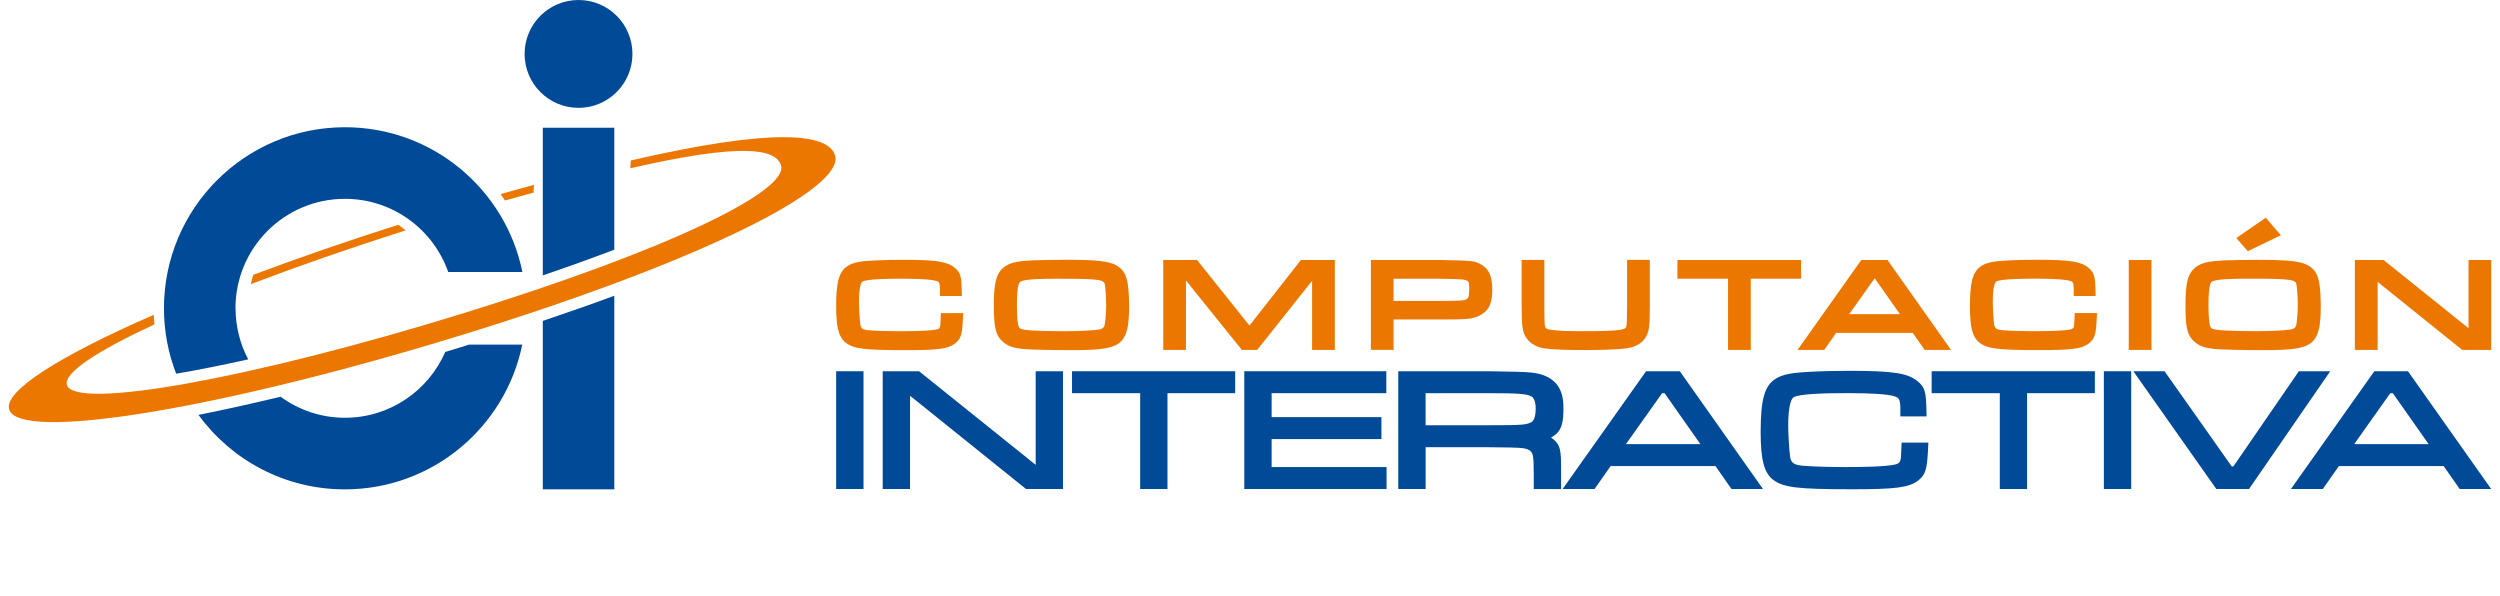
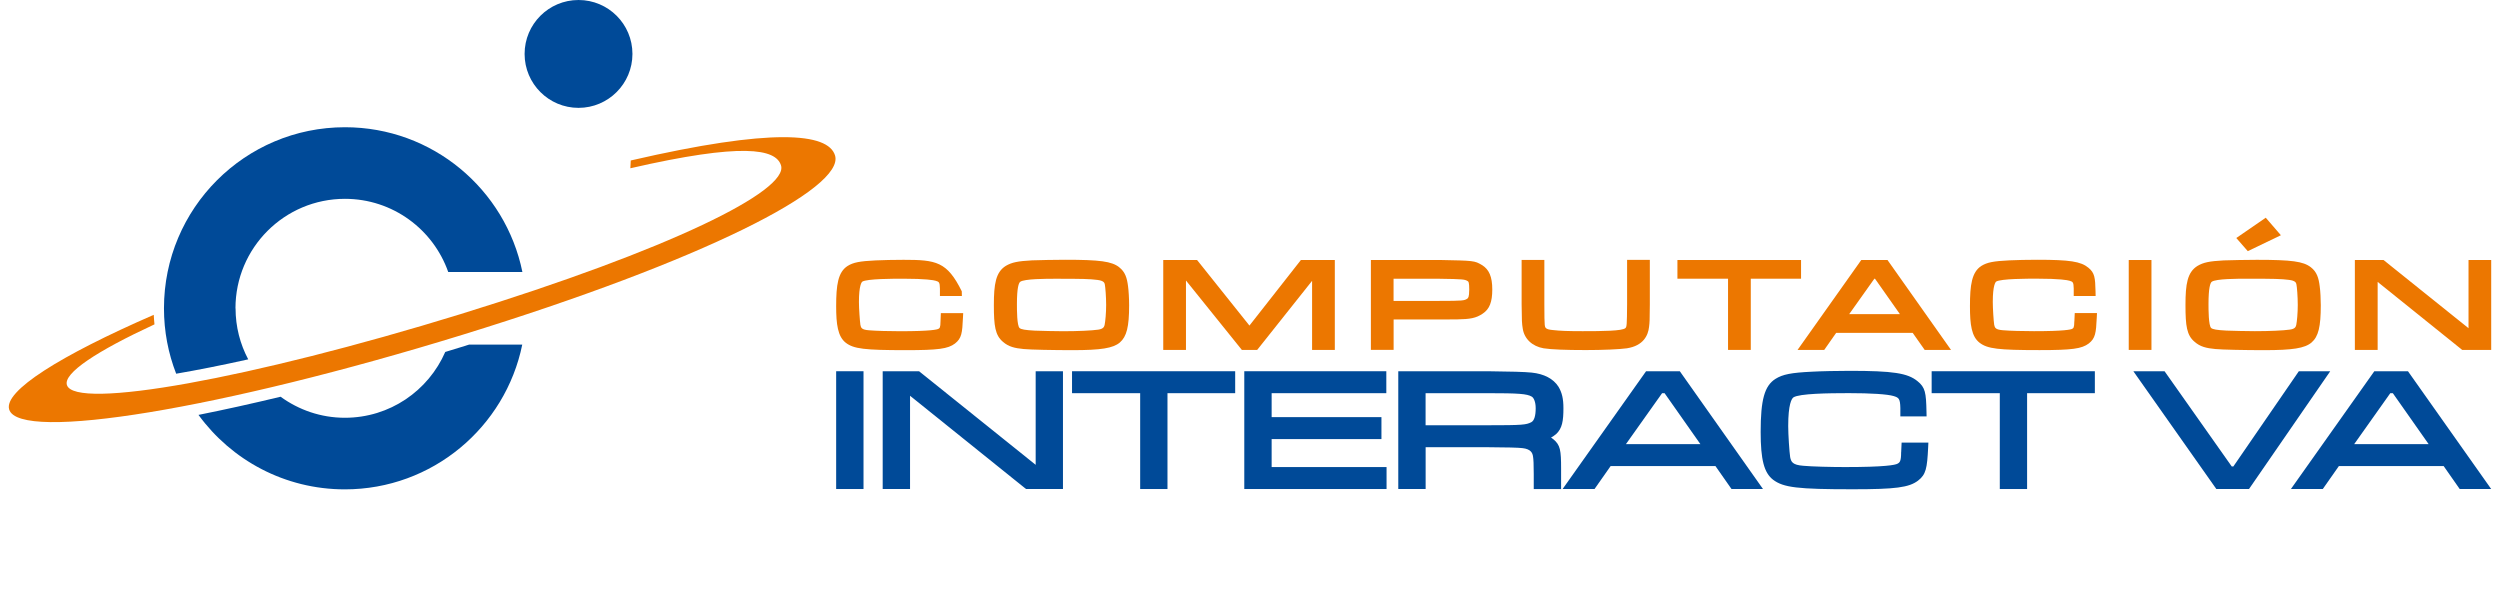
<svg xmlns="http://www.w3.org/2000/svg" width="235" height="56" viewBox="0 0 235 56" fill="none">
  <g clip-path="url(#clip0_217_8382)">
    <path d="M81.17 34.896H78.599V45.968H81.17V34.896Z" fill="#004A98" />
    <path d="M97.353 43.694L86.39 34.896H82.973V45.968H85.544V37.202L96.447 45.968H99.919V34.896H97.353V43.694Z" fill="#004A98" />
    <path d="M100.771 36.959H107.176V45.968H109.743V36.959H116.107V34.896H100.771V36.959Z" fill="#004A98" />
    <path d="M119.534 41.274H129.856V39.21H119.534V36.959H130.314V34.896H116.963V45.968H130.336V43.904H119.534V41.274Z" fill="#004A98" />
    <path d="M146.006 41.287C145.938 41.228 145.869 41.178 145.8 41.127C145.97 41.036 146.121 40.931 146.272 40.807C146.853 40.276 146.962 39.544 146.962 38.373C146.962 37.49 146.83 36.909 146.496 36.351C146.015 35.6 145.141 35.143 143.979 35.024C143.382 34.96 141.997 34.917 139.825 34.896H131.438V45.968H134.01V42.038H139.825C141.643 42.047 142.743 42.076 143.124 42.125C143.906 42.216 144.057 42.582 144.103 42.907C144.149 43.148 144.172 43.697 144.172 44.554V45.972H146.743V44.083C146.743 42.312 146.674 41.841 146.015 41.287H146.006ZM144.355 38.373C144.355 39.1 144.213 39.544 143.943 39.686C143.458 39.933 143.142 39.974 139.82 39.974H134.005V36.959H139.82C142.767 36.959 143.536 37.019 143.979 37.279C144.162 37.376 144.355 37.755 144.355 38.373Z" fill="#004A98" />
    <path d="M154.731 34.896L146.885 45.968H149.886L151.401 43.808H161.251L162.761 45.968H165.721L157.902 34.896H154.736H154.731ZM156.47 36.959L159.837 41.749H152.837L156.237 36.959H156.47Z" fill="#004A98" />
    <path d="M178.706 42.504C178.706 43.36 178.583 43.47 178.363 43.589C178.143 43.708 177.215 43.904 173.445 43.904C172.145 43.904 170.324 43.859 169.524 43.785C168.494 43.708 168.366 43.419 168.275 42.971C168.201 42.477 168.092 40.857 168.092 40.052C168.092 37.993 168.412 37.467 168.59 37.348C169.158 36.996 171.83 36.955 173.792 36.955C175.874 36.955 177.416 37.055 178.002 37.229C178.477 37.376 178.615 37.462 178.633 38.355V39.142H181.099L181.09 38.698C181.053 36.895 180.971 36.415 180.244 35.829C179.315 35.07 177.942 34.859 173.87 34.859C172.809 34.859 171.139 34.891 170.356 34.937C168.352 35.033 167.575 35.189 166.888 35.619C165.863 36.273 165.502 37.577 165.502 40.601C165.502 43.214 165.818 44.431 166.669 45.094C167.643 45.831 168.975 45.991 174.158 45.991C178.18 45.991 179.438 45.826 180.294 45.181C181.044 44.6 181.149 44.037 181.246 42.061L181.268 41.603H178.752L178.711 42.495L178.706 42.504Z" fill="#004A98" />
    <path d="M181.575 36.959H187.981V45.968H190.547V36.959H196.916V34.896H181.575V36.959Z" fill="#004A98" />
-     <path d="M200.333 34.896H197.762V45.968H200.333V34.896Z" fill="#004A98" />
    <path d="M216.091 34.896L209.937 43.845H209.782L203.468 34.896H200.535L208.336 45.968H211.406L219.042 34.896H216.091Z" fill="#004A98" />
    <path d="M226.348 34.896H223.187L215.345 45.968H218.342L219.856 43.808H229.702L231.212 45.968H234.172L226.348 34.896ZM224.925 36.959L228.293 41.749H221.293L224.687 36.959H224.925Z" fill="#004A98" />
-     <path d="M88.408 30.206C88.408 30.801 88.321 30.851 88.211 30.911C88.088 30.979 87.488 31.135 84.611 31.135C83.645 31.135 82.3 31.103 81.701 31.048C81.001 30.998 80.932 30.824 80.877 30.54C80.827 30.192 80.74 28.998 80.74 28.39C80.74 26.811 80.996 26.518 81.06 26.473C81.499 26.198 84.034 26.198 84.867 26.198C87.049 26.198 87.763 26.335 87.96 26.395C88.266 26.491 88.339 26.514 88.353 27.127V27.827H90.417L90.407 27.383C90.38 26.116 90.339 25.649 89.74 25.169C89.026 24.583 87.992 24.423 84.931 24.423C84.13 24.423 82.886 24.446 82.309 24.478C80.804 24.551 80.214 24.666 79.674 25C78.768 25.581 78.599 26.784 78.599 28.797C78.599 30.476 78.75 31.638 79.509 32.224C80.255 32.791 81.252 32.915 85.141 32.915C88.202 32.915 89.108 32.791 89.767 32.292C90.398 31.803 90.453 31.291 90.517 29.89L90.54 29.433H88.44L88.408 30.211V30.206Z" fill="#EC7700" />
+     <path d="M88.408 30.206C88.408 30.801 88.321 30.851 88.211 30.911C88.088 30.979 87.488 31.135 84.611 31.135C83.645 31.135 82.3 31.103 81.701 31.048C81.001 30.998 80.932 30.824 80.877 30.54C80.827 30.192 80.74 28.998 80.74 28.39C80.74 26.811 80.996 26.518 81.06 26.473C81.499 26.198 84.034 26.198 84.867 26.198C87.049 26.198 87.763 26.335 87.96 26.395C88.266 26.491 88.339 26.514 88.353 27.127V27.827H90.417L90.407 27.383C89.026 24.583 87.992 24.423 84.931 24.423C84.13 24.423 82.886 24.446 82.309 24.478C80.804 24.551 80.214 24.666 79.674 25C78.768 25.581 78.599 26.784 78.599 28.797C78.599 30.476 78.75 31.638 79.509 32.224C80.255 32.791 81.252 32.915 85.141 32.915C88.202 32.915 89.108 32.791 89.767 32.292C90.398 31.803 90.453 31.291 90.517 29.89L90.54 29.433H88.44L88.408 30.211V30.206Z" fill="#EC7700" />
    <path d="M105.204 25.118C104.495 24.569 103.402 24.418 100.121 24.418C99.256 24.418 97.618 24.45 97.014 24.473C95.665 24.546 95.116 24.661 94.548 24.99C93.597 25.585 93.423 26.697 93.423 28.669C93.423 30.641 93.542 31.51 94.278 32.132C94.805 32.594 95.39 32.732 96.223 32.809C96.841 32.873 99.087 32.915 100.803 32.915C103.502 32.915 104.628 32.732 105.264 32.196C105.909 31.638 106.138 30.723 106.138 28.696C106.138 28.074 106.092 27.305 106.037 26.916C105.941 26.134 105.767 25.558 105.204 25.123V25.118ZM103.978 28.66C103.978 29.415 103.905 30.192 103.832 30.554C103.781 30.746 103.694 30.92 103.228 30.988C102.624 31.075 101.329 31.135 99.938 31.135C99.339 31.135 97.76 31.103 97.266 31.08C96.369 31.03 95.994 30.966 95.843 30.837C95.591 30.618 95.591 29.14 95.591 28.582C95.591 27.045 95.761 26.596 95.898 26.491C96.287 26.203 98.35 26.203 99.234 26.203C101.773 26.203 102.432 26.221 103.154 26.312C103.772 26.39 103.818 26.592 103.85 26.72C103.905 26.967 103.978 27.932 103.978 28.664V28.66Z" fill="#EC7700" />
    <path d="M117.448 30.604L112.525 24.441H109.345V32.892H111.481V26.367L116.734 32.892H118.175L123.336 26.399V32.892H125.473V24.441H122.284L117.448 30.604Z" fill="#EC7700" />
    <path d="M139.295 24.913C138.613 24.501 138.549 24.501 135.292 24.437H128.863V32.887H131V30.032H135.292C136.262 30.032 136.792 30.032 136.962 30.023C138.188 30 138.737 29.913 139.373 29.483C140.013 29.058 140.274 28.399 140.274 27.209C140.274 26.02 139.981 25.324 139.295 24.908V24.913ZM138.105 27.264C138.105 27.946 138 28.024 137.913 28.083C137.648 28.252 137.533 28.285 135.287 28.285H130.995V26.203H135.282C137.561 26.235 137.684 26.258 137.964 26.427C138.037 26.468 138.11 26.514 138.11 27.264H138.105Z" fill="#EC7700" />
    <path d="M152.947 28.6C152.933 30.563 152.915 30.723 152.787 30.842C152.499 31.112 150.646 31.13 148.77 31.13C147.379 31.13 146.651 31.103 145.974 31.025C145.26 30.966 145.238 30.796 145.205 30.54C145.181 30.327 145.169 29.678 145.169 28.596V24.432H143.032V28.596C143.046 30.243 143.06 30.389 143.137 30.883C143.279 31.849 144.03 32.558 145.105 32.741C145.809 32.851 147.141 32.906 149.067 32.906C150.641 32.906 152.261 32.837 152.924 32.741C154.493 32.498 154.923 31.515 155.01 30.737C155.07 30.256 155.07 30.197 155.084 28.646V24.427H152.947V28.586V28.6Z" fill="#EC7700" />
    <path d="M169.299 24.441H157.678V26.198H162.436V32.892H164.573V26.198H169.299V24.441Z" fill="#EC7700" />
    <path d="M174.959 24.441L168.97 32.892H171.477L172.598 31.291H179.795L180.92 32.892H183.396L177.425 24.441H174.959ZM176.249 26.198L178.592 29.529H173.824L176.19 26.198H176.249Z" fill="#EC7700" />
    <path d="M194.985 30.206C194.985 30.801 194.898 30.847 194.784 30.911C194.66 30.979 194.066 31.13 191.192 31.13C190.227 31.13 188.882 31.098 188.282 31.043C187.582 30.988 187.514 30.819 187.454 30.531C187.399 30.183 187.322 28.989 187.322 28.385C187.322 26.807 187.578 26.514 187.642 26.468C188.081 26.194 190.611 26.194 191.444 26.194C193.631 26.194 194.34 26.331 194.537 26.39C194.843 26.486 194.917 26.509 194.93 27.122V27.822H196.989L196.98 27.379C196.948 26.111 196.907 25.649 196.307 25.164C195.594 24.578 194.564 24.418 191.503 24.418C190.703 24.418 189.454 24.441 188.882 24.473C187.381 24.546 186.791 24.661 186.251 24.995C185.345 25.576 185.176 26.779 185.176 28.792C185.176 30.517 185.322 31.629 186.082 32.219C186.827 32.786 187.825 32.91 191.714 32.91C194.775 32.91 195.681 32.786 196.344 32.288C196.971 31.798 197.026 31.29 197.094 29.886L197.117 29.428H195.026L194.99 30.206H194.985Z" fill="#EC7700" />
    <path d="M202.237 24.441H200.101V32.892H202.237V24.441Z" fill="#EC7700" />
    <path d="M214.403 22.112L212.98 20.465L210.212 22.373L211.292 23.609L214.403 22.112Z" fill="#EC7700" />
    <path d="M217.221 25.123C216.507 24.569 215.413 24.423 212.137 24.423C211.273 24.423 209.63 24.455 209.031 24.478C207.676 24.551 207.127 24.666 206.565 24.995C205.608 25.59 205.435 26.701 205.435 28.673C205.435 30.645 205.554 31.515 206.295 32.132C206.816 32.594 207.407 32.732 208.244 32.809C208.861 32.873 211.108 32.915 212.819 32.915C215.519 32.915 216.644 32.736 217.285 32.196C217.93 31.638 218.154 30.723 218.154 28.696C218.154 28.161 218.117 27.347 218.053 26.916C217.957 26.134 217.788 25.562 217.221 25.123ZM215.99 28.66C215.99 29.433 215.917 30.192 215.848 30.549C215.798 30.751 215.711 30.92 215.239 30.984C214.635 31.071 213.345 31.13 211.95 31.13C211.35 31.13 209.777 31.098 209.273 31.075C208.367 31.025 208.006 30.961 207.85 30.833C207.599 30.609 207.599 29.081 207.599 28.577C207.599 27.04 207.768 26.592 207.905 26.486C208.294 26.198 210.358 26.198 211.241 26.198C213.752 26.198 214.448 26.216 215.162 26.308C215.784 26.386 215.83 26.582 215.862 26.72C215.917 26.958 215.99 27.919 215.99 28.664V28.66Z" fill="#EC7700" />
    <path d="M232.041 24.441V30.851L224.052 24.441H221.357V32.892H223.499V26.5L231.446 32.892H234.173V24.441H232.041Z" fill="#EC7700" />
    <path d="M59.45 5.069C59.45 7.865 57.181 10.139 54.381 10.139C51.581 10.139 49.312 7.87 49.312 5.069C49.312 2.269 51.581 0 54.381 0C57.181 0 59.45 2.265 59.45 5.069Z" fill="#004A98" />
    <path d="M22.134 28.98C22.134 23.297 26.741 18.69 32.424 18.69C36.908 18.69 40.724 21.559 42.133 25.567H49.105C47.523 17.802 40.66 11.96 32.429 11.96C23.031 11.96 15.413 19.578 15.413 28.98C15.413 31.149 15.816 33.217 16.561 35.129C18.556 34.786 20.826 34.338 23.333 33.779C22.573 32.347 22.143 30.714 22.143 28.985L22.134 28.98ZM43.794 32.489C43.144 32.691 42.499 32.887 41.854 33.084C40.266 36.726 36.642 39.27 32.419 39.27C30.155 39.27 28.078 38.529 26.375 37.293C23.672 37.943 21.091 38.515 18.657 39C21.75 43.241 26.76 46 32.415 46C40.646 46 47.509 40.157 49.092 32.393H44.096C43.99 32.425 43.89 32.457 43.785 32.489H43.794Z" fill="#004A98" />
-     <path d="M50.154 18.109L50.191 17.372C49.157 17.656 48.114 17.944 47.057 18.242C47.194 18.443 47.331 18.644 47.464 18.85C48.37 18.594 49.266 18.342 50.15 18.109H50.154ZM37.435 21.129C32.58 22.671 27.987 24.263 23.805 25.832C23.718 26.116 23.636 26.409 23.576 26.71C27.9 25.059 32.832 23.338 38.121 21.655C37.901 21.472 37.673 21.293 37.435 21.133V21.129Z" fill="#EC7700" />
    <path d="M78.493 14.609C77.834 12.472 72.568 12.015 59.291 15.085L59.254 15.817C69.777 13.401 72.925 13.977 73.414 15.542C74.16 17.93 62.969 23.453 43.286 29.529C23.603 35.596 7.036 38.579 6.29 36.191C5.943 35.083 9.081 33.011 14.521 30.49C14.489 30.188 14.466 29.895 14.453 29.593C5.659 33.422 0.329 36.763 0.864 38.496C1.811 41.58 20.895 38.432 43.478 31.469C66.062 24.505 79.445 17.693 78.493 14.609Z" fill="#EC7700" />
-     <path d="M51.023 12.01V25.887C53.476 25.05 55.713 24.24 57.745 23.471V12.01H51.023ZM51.023 46H57.745V27.799C55.617 28.586 53.371 29.373 51.023 30.165V46Z" fill="#004A98" />
  </g>
  <defs>
    <clipPath id="clip0_217_8382">
      <rect width="233.345" height="56" fill="white" transform="translate(0.827)" />
    </clipPath>
  </defs>
</svg>